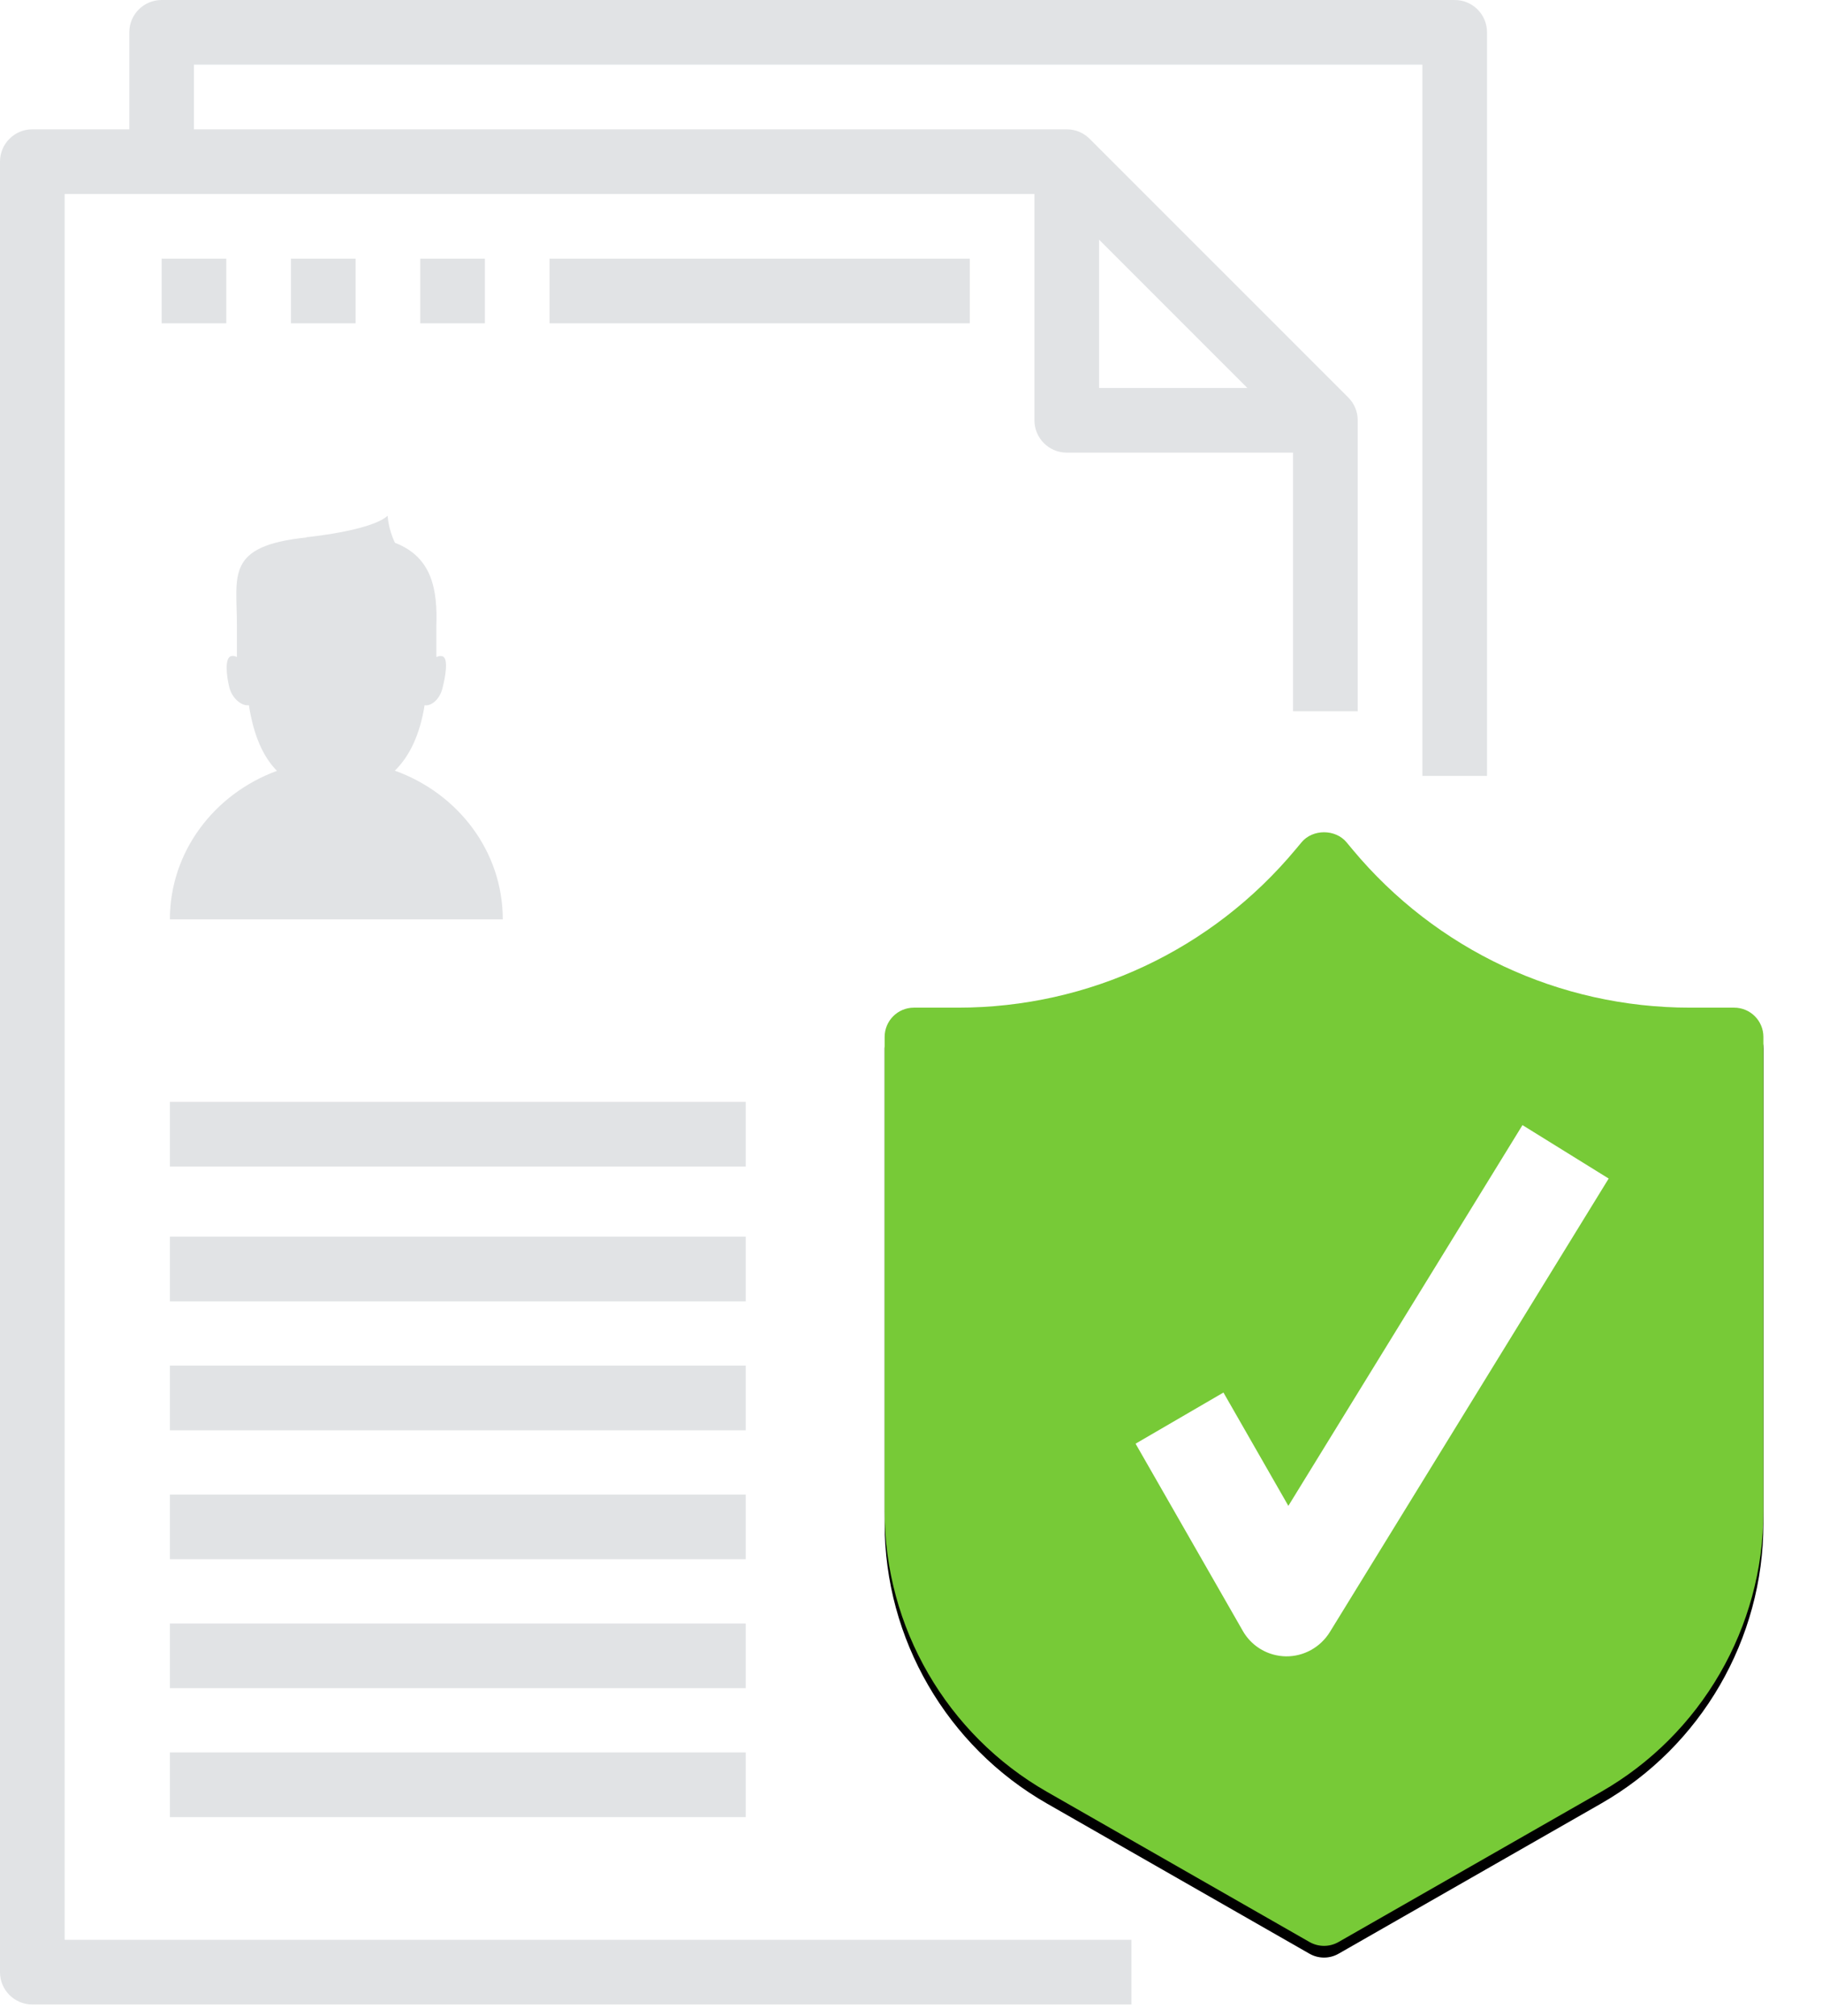
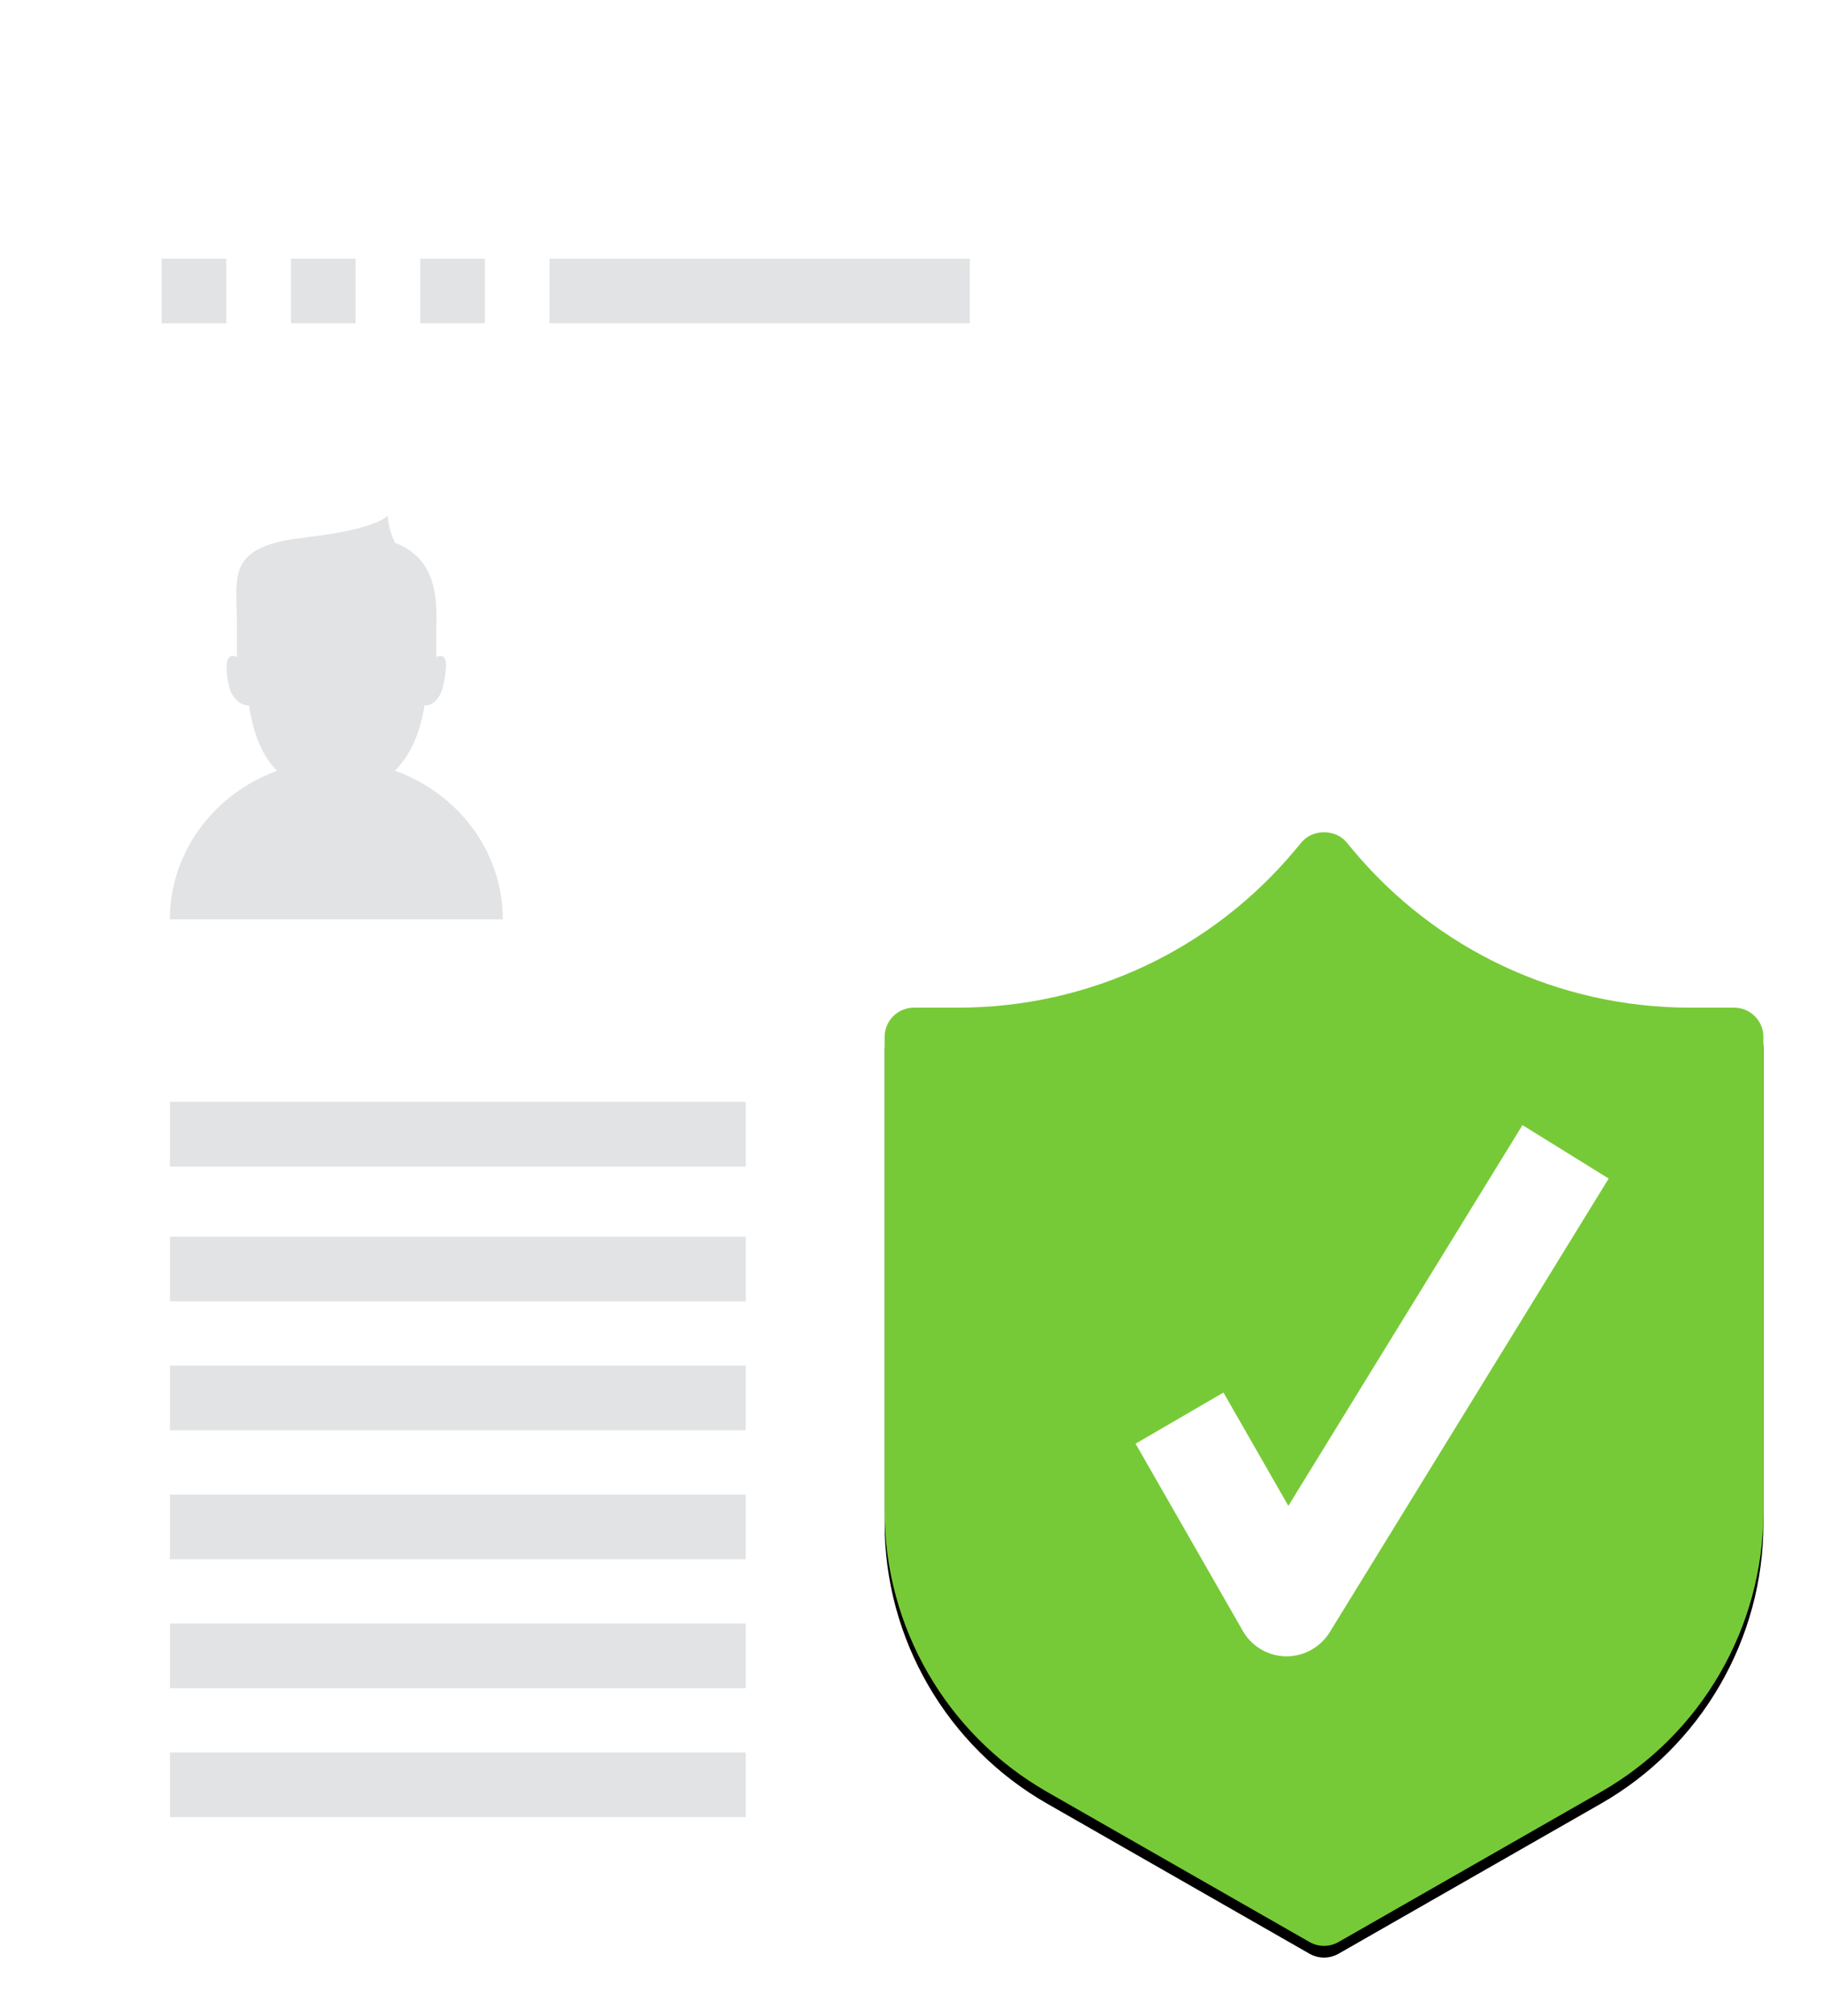
<svg xmlns="http://www.w3.org/2000/svg" xmlns:xlink="http://www.w3.org/1999/xlink" width="311px" height="344px" viewBox="0 0 311 344" version="1.1">
  <title>7D014AE1-0D2D-4746-A1A3-8FB0D4E6E797</title>
  <desc>Created with sketchtool.</desc>
  <defs>
    <path d="M296,171.924 L288.471,171.924 C266.144,171.924 245.146,162.085 230.856,144.931 L229.845,143.715 C227.951,141.428 224.054,141.428 222.16,143.715 L221.149,144.926 C206.854,162.085 185.856,171.924 163.529,171.924 L156,171.924 C153.234,171.924 151,174.159 151,176.926 L151,257.944 C151,277.643 161.62,295.953 178.715,305.723 L223.52,331.341 C224.286,331.78 225.146,332 226,332 C226.854,332 227.714,331.78 228.48,331.341 L273.285,305.723 C290.38,295.953 301,277.643 301,257.944 L301,176.926 C301,174.159 298.766,171.924 296,171.924 Z" id="path-1" />
    <filter x="-10.7%" y="-7.4%" width="121.3%" height="116.8%" filterUnits="objectBoundingBox" id="filter-2">
      <feOffset dx="0" dy="2" in="SourceAlpha" result="shadowOffsetOuter1" />
      <feGaussianBlur stdDeviation="5" in="shadowOffsetOuter1" result="shadowBlurOuter1" />
      <feColorMatrix values="0 0 0 0 0   0 0 0 0 0   0 0 0 0 0  0 0 0 0.5 0" type="matrix" in="shadowBlurOuter1" />
    </filter>
  </defs>
  <g id="new-main-page" stroke="none" stroke-width="1" fill="none" fill-rule="evenodd">
    <g id="Проверенные-перевозчики_new" transform="translate(-912, -144)">
      <g id="id" transform="translate(912, 144)">
        <g id="document">
-           <path d="M11.036,33.097 L176.571,33.097 L176.571,71.71 C176.571,74.761 179.037,77.226 182.089,77.226 L220.714,77.226 L220.714,121.355 L231.75,121.355 L231.75,71.71 C231.75,70.183 231.128,68.803 230.128,67.804 L186.001,23.691 C184.996,22.687 183.617,22.065 182.089,22.065 L33.107,22.065 L33.107,11.032 L242.786,11.032 L242.786,132.387 L253.821,132.387 L253.821,5.516 C253.821,2.464 251.356,0 248.304,0 L27.589,0 C24.537,0 22.071,2.464 22.071,5.516 L22.071,22.065 L5.518,22.065 C2.465,22.065 0,24.529 0,27.581 L0,336.484 C0,339.536 2.465,342 5.518,342 L193.125,342 L193.125,330.968 L11.036,330.968 L11.036,33.097 Z M187.607,40.897 L212.912,66.194 L187.607,66.194 L187.607,40.897 Z" id="Shape" fill="#E1E3E5" fill-rule="nonzero" />
          <g id="Shape" fill-rule="nonzero">
            <use fill="black" fill-opacity="1" filter="url(#filter-2)" xlink:href="#path-1" />
            <use fill="#77CA37" xlink:href="#path-1" />
          </g>
          <path d="M225.936,259.092 L210.23,243.284 L198,255.594 L223.947,281.711 C225.581,283.364 227.794,284.261 230.062,284.261 C230.763,284.261 231.472,284.176 232.174,284.002 C235.13,283.249 237.465,280.988 238.348,278.055 L264.295,190.999 L247.723,186 L225.936,259.092 Z" id="Path" fill="#FFFFFF" transform="translate(231.147, 235.131) rotate(-345) translate(-231.147, -235.131) " />
          <polygon id="Path" fill="#E1E3E5" points="29 188 127.291 188 127.291 199.032 29 199.032" />
          <polygon id="Path" fill="#E1E3E5" points="29 211 127.291 211 127.291 222.032 29 222.032" />
          <polygon id="Path" fill="#E1E3E5" points="29 233 127.291 233 127.291 244.032 29 244.032" />
          <polygon id="Path" fill="#E1E3E5" points="29 255 127.291 255 127.291 266.032 29 266.032" />
          <polygon id="Path" fill="#E1E3E5" points="29 277 127.291 277 127.291 288.032 29 288.032" />
          <polygon id="Path" fill="#E1E3E5" points="29 299 127.291 299 127.291 310.032 29 310.032" />
          <polygon id="Path" fill="#E1E3E5" points="27.589 44.129 38.625 44.129 38.625 55.161 27.589 55.161" />
          <polygon id="Path" fill="#E1E3E5" points="49.661 44.129 60.696 44.129 60.696 55.161 49.661 55.161" />
          <polygon id="Path" fill="#E1E3E5" points="71.732 44.129 82.768 44.129 82.768 55.161 71.732 55.161" />
          <polygon id="Path" fill="#E1E3E5" points="93.804 44.129 165.536 44.129 165.536 55.161 93.804 55.161" />
        </g>
        <path d="M85.82,156.861 L29,156.861 C29,145.294 36.594,135.434 47.273,131.522 C44.981,129.194 43.317,125.654 42.482,120.312 C41.381,120.535 39.674,119.276 39.168,117.357 C38.653,115.406 38.318,112.254 39.429,111.951 C39.759,111.861 40.104,111.925 40.439,112.1 L40.439,106.678 C40.439,98.142 38.429,93.124 52.39,91.694 L52.267,91.662 C52.267,91.662 63.271,90.605 66.169,88 C66.169,88 66.249,90.201 67.419,92.614 C73.859,95.08 74.668,100.783 74.481,106.684 L74.481,112.111 C74.822,111.935 75.167,111.871 75.497,111.962 C76.609,112.265 76.018,115.534 75.508,117.495 C75.008,119.393 73.567,120.525 72.476,120.323 C71.663,125.41 69.876,129.061 67.398,131.49 C78.156,135.355 85.82,145.231 85.82,156.861 Z" id="Path" fill="#E1E3E5" />
      </g>
    </g>
  </g>
</svg>